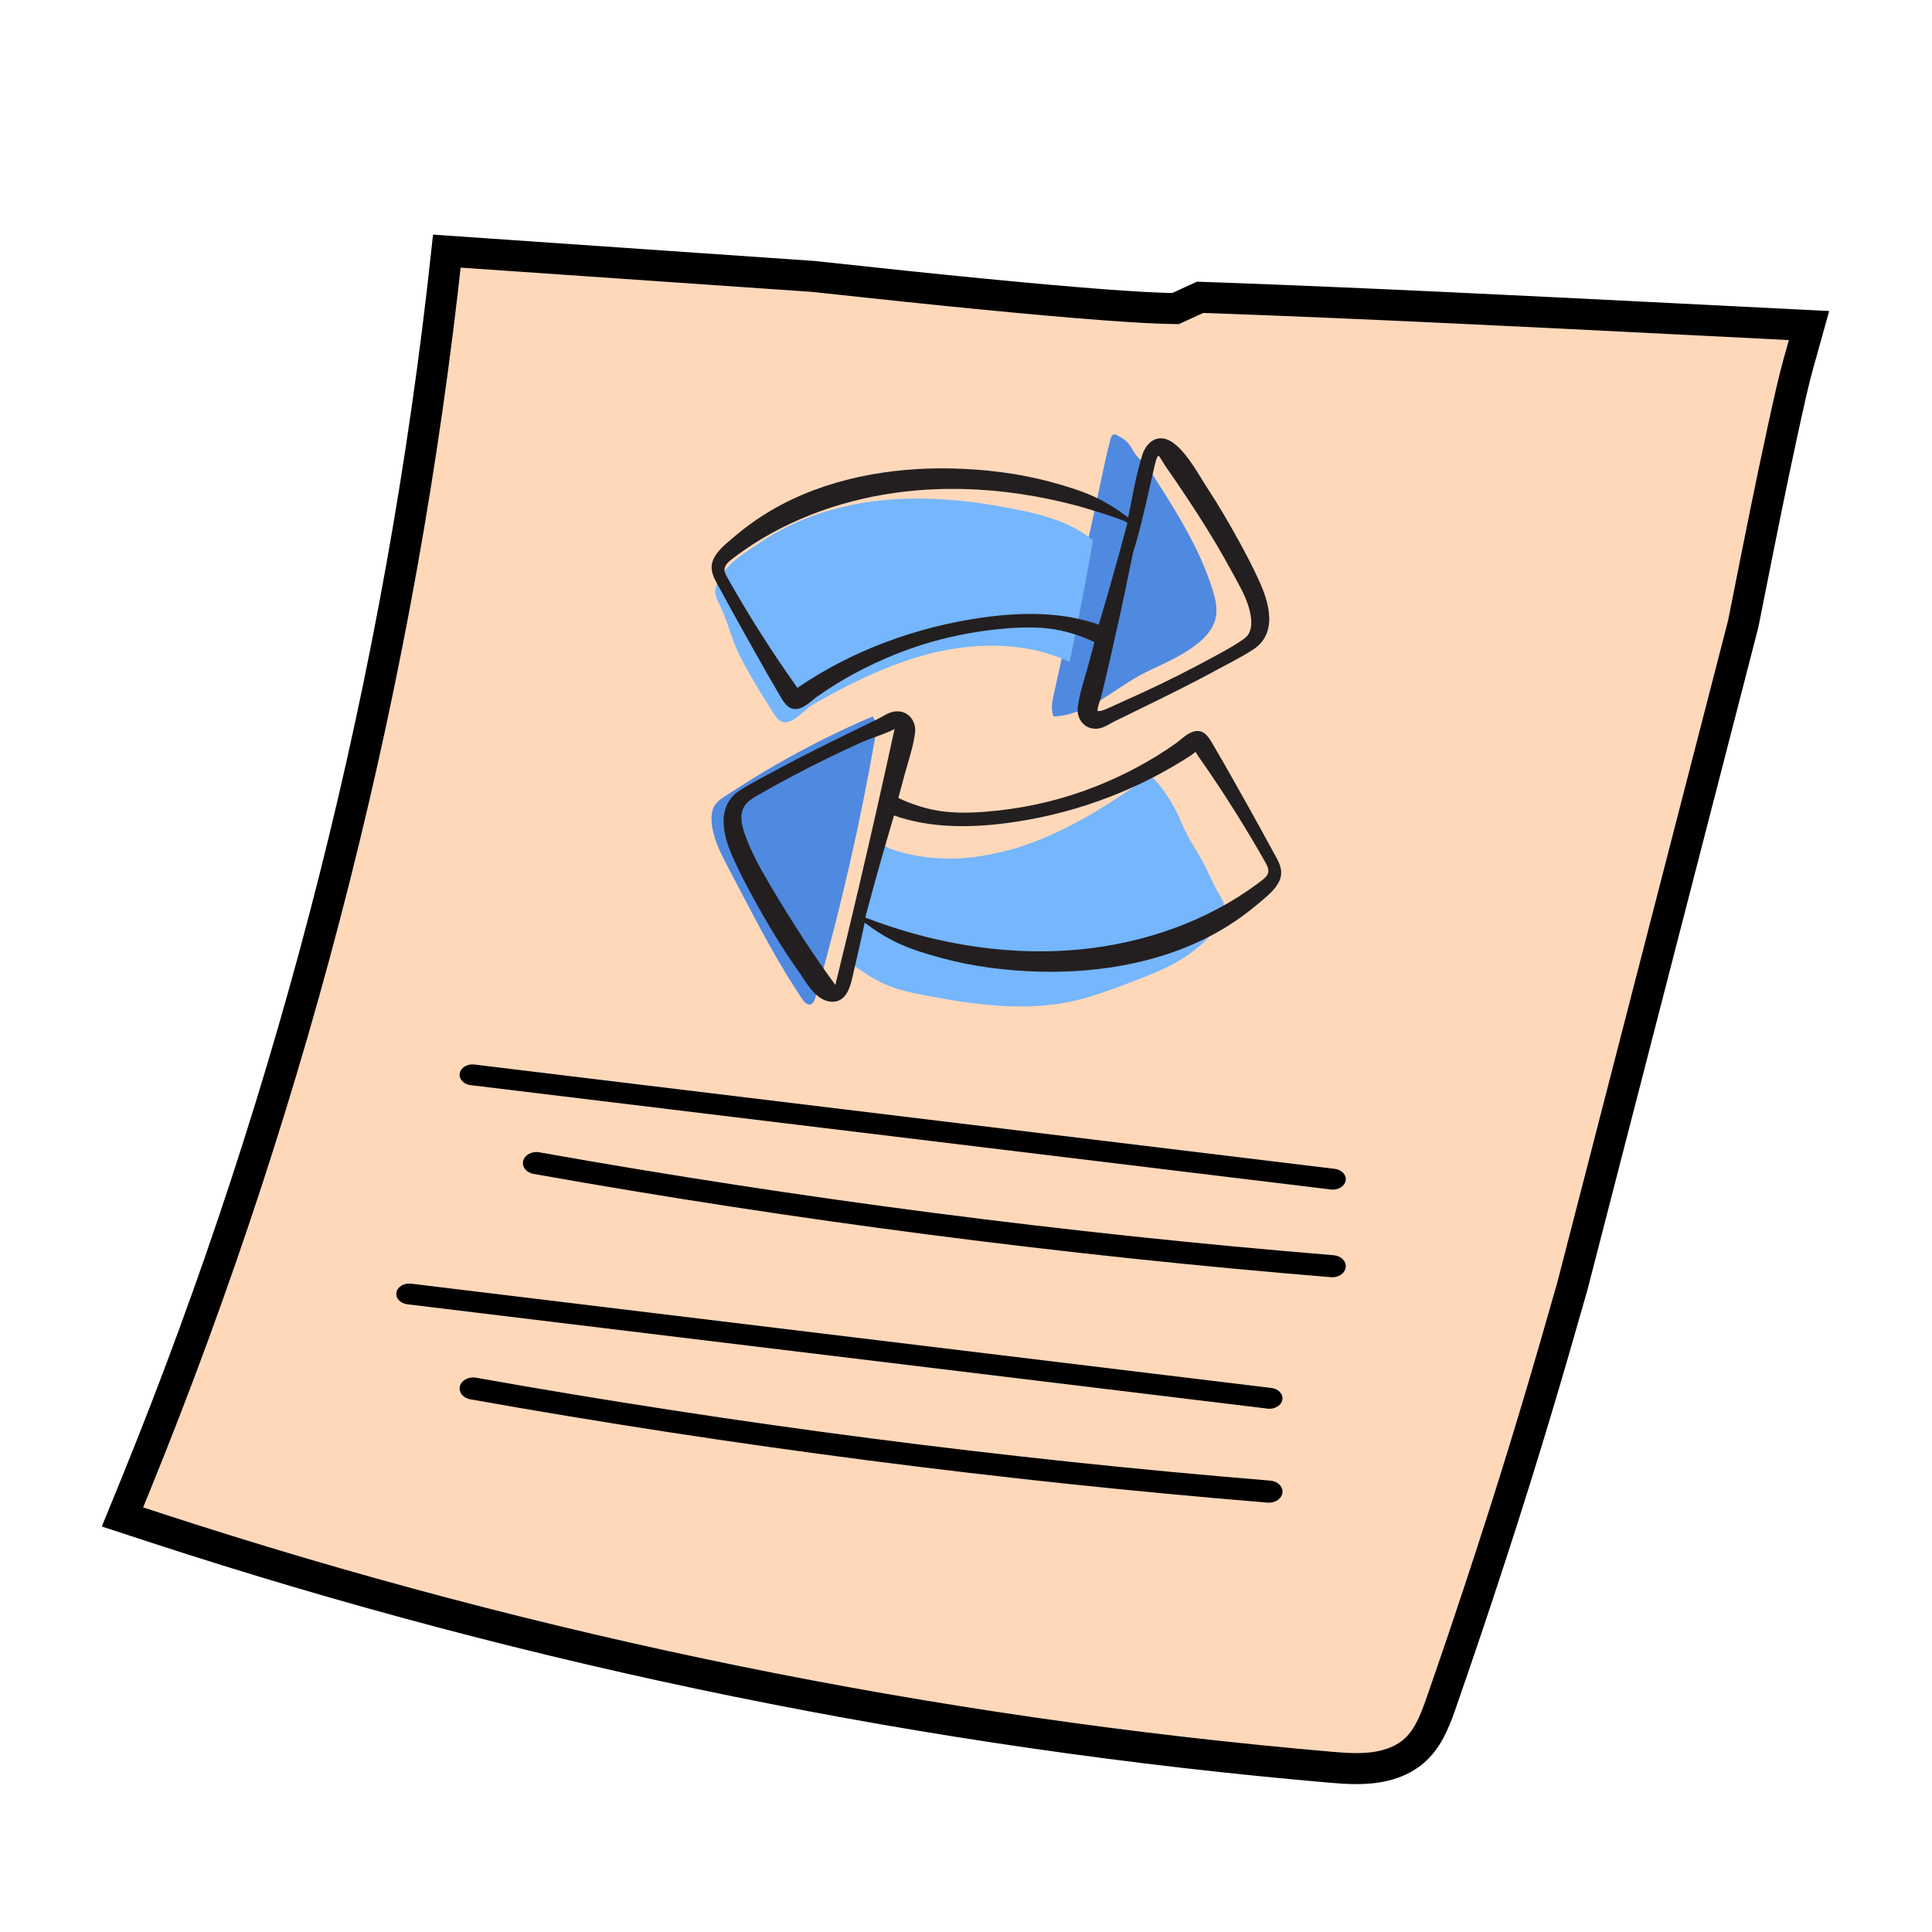
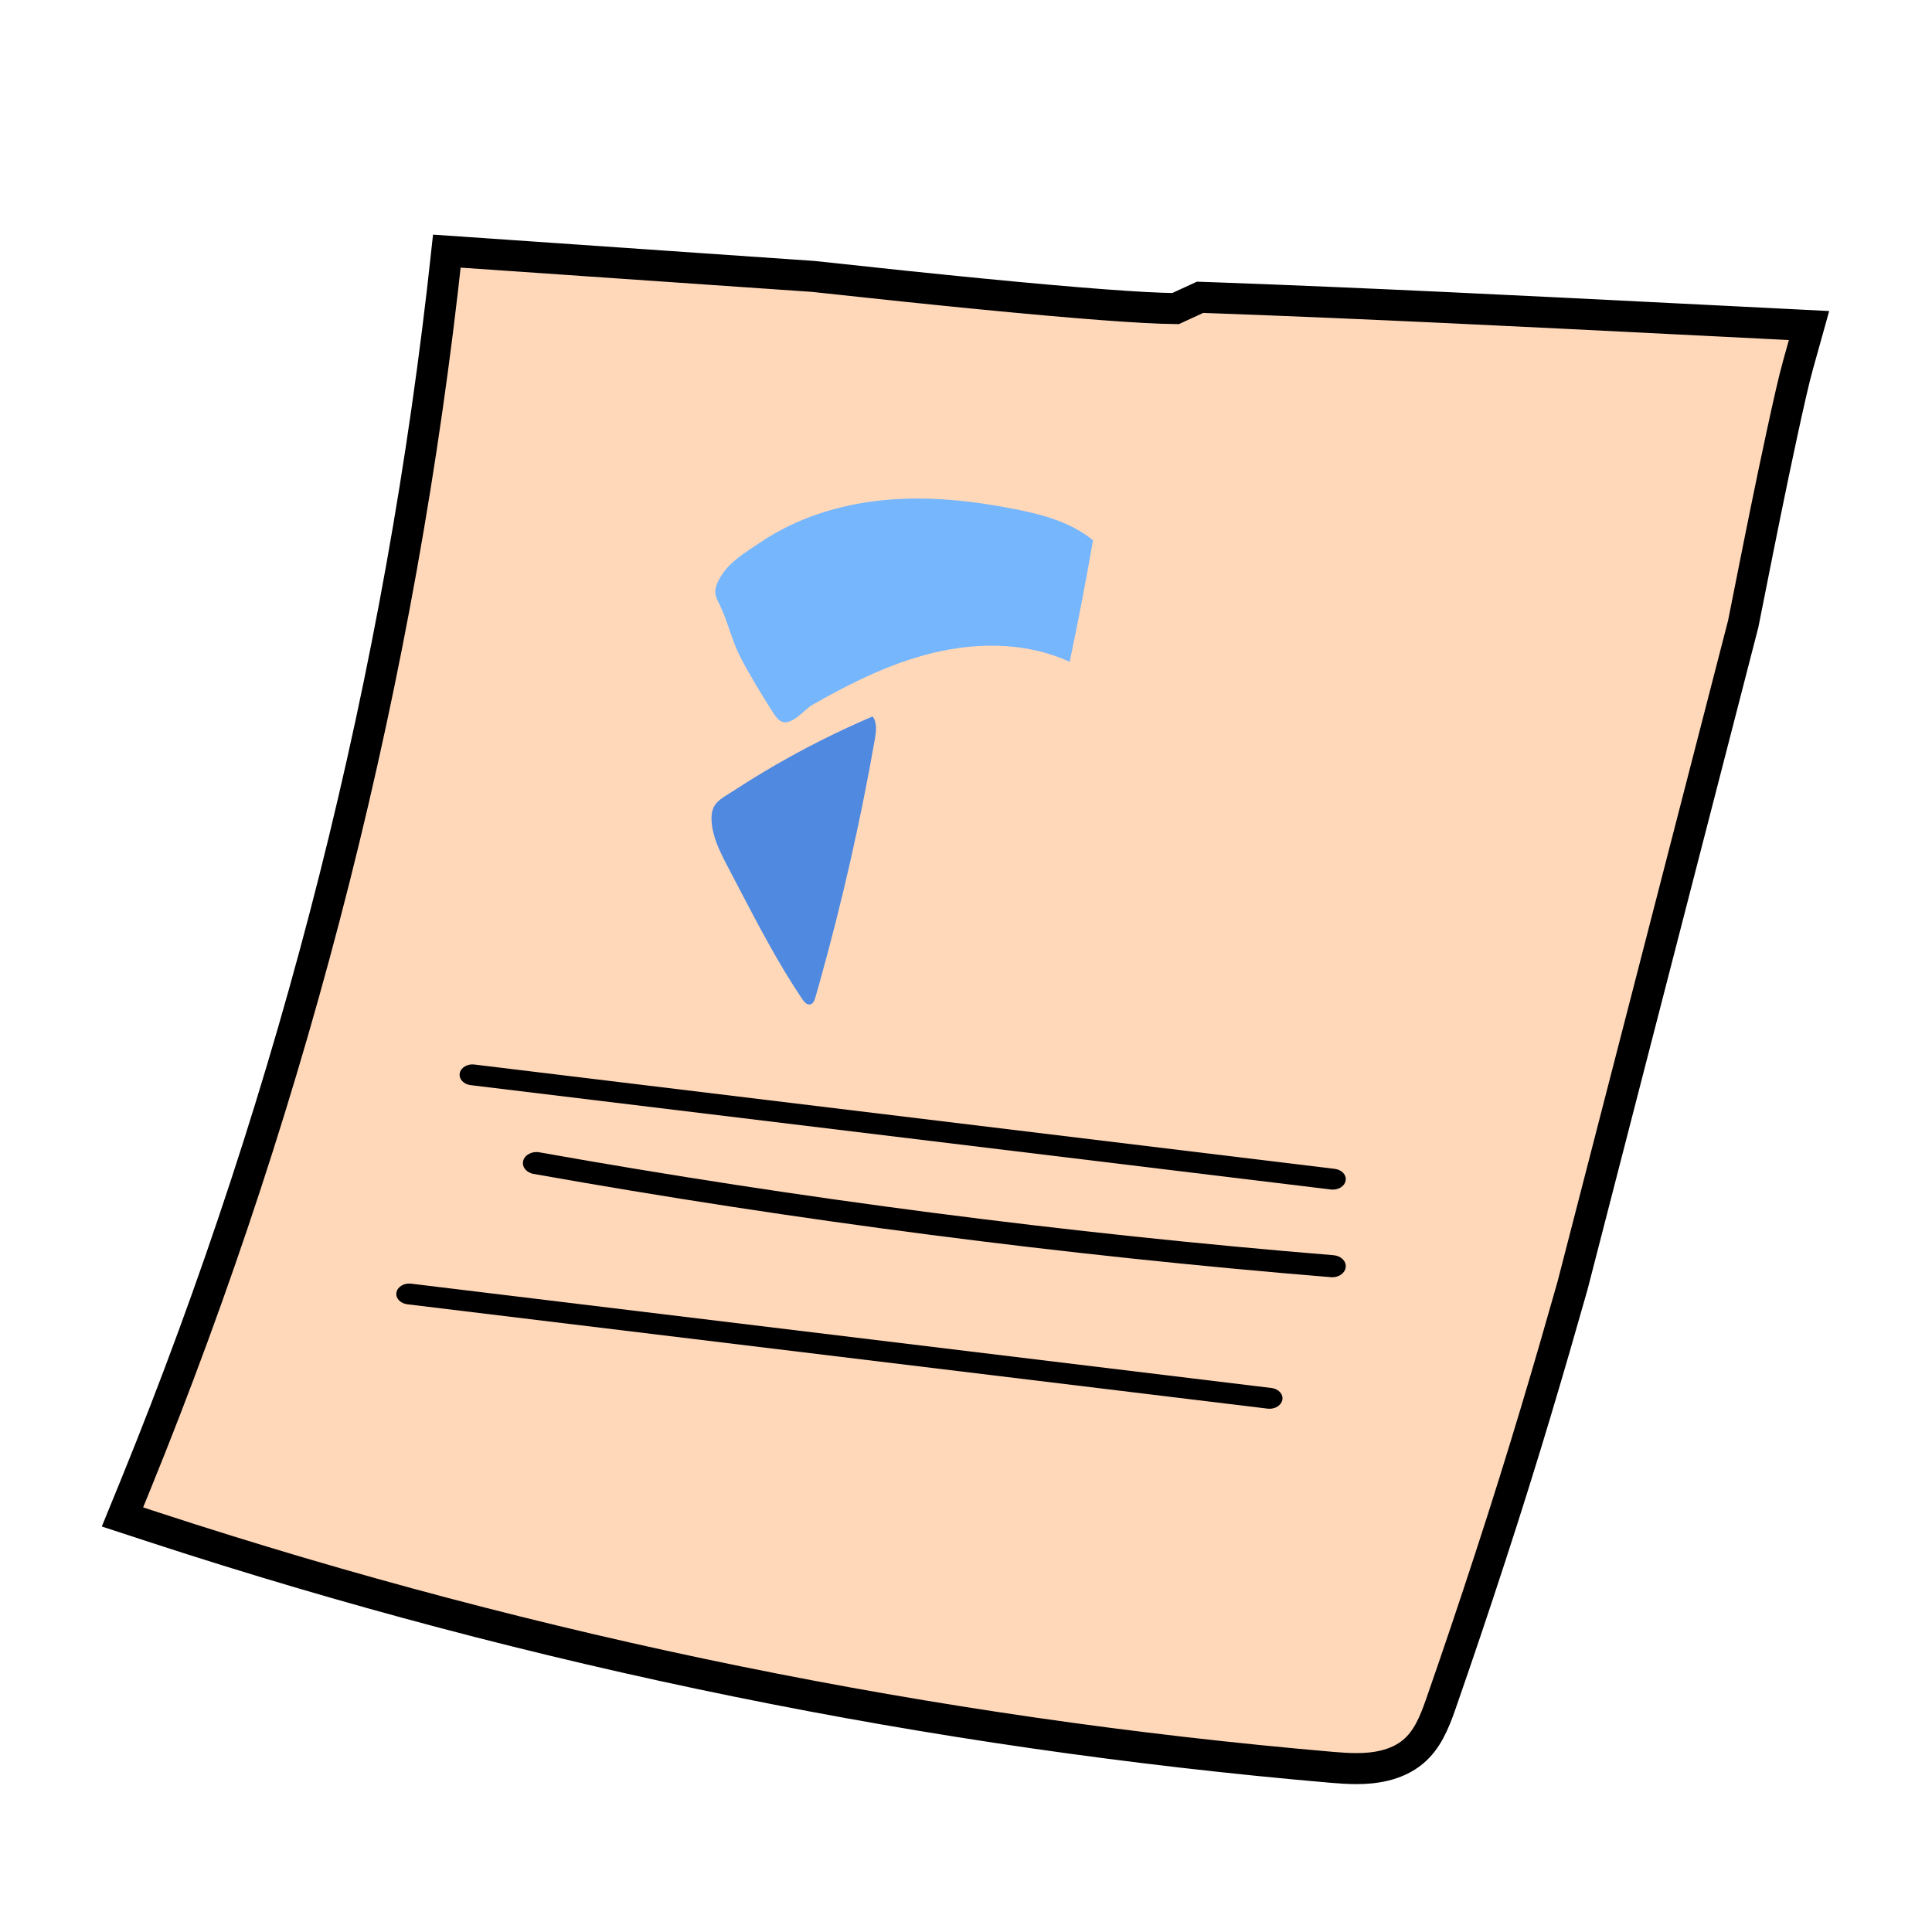
<svg xmlns="http://www.w3.org/2000/svg" width="54px" height="54px" viewBox="0 0 54 54" version="1.1">
  <title>Illustrations / Help / ic-hc-return-label</title>
  <g id="Illustrations-/-Help-/-ic-hc-return-label" stroke="none" stroke-width="1" fill="none" fill-rule="evenodd">
    <g id="Icons-/-ic-hc-return-label" transform="translate(4, 7)" fill-rule="nonzero">
      <path d="M8.49,0.019 L18.729,0.726 C22.294,1.115 24.987,1.378 26.807,1.515 C27.705,1.583 28.389,1.62 28.857,1.625 L28.857,1.625 L29.541,1.31 L30.062,1.328 C34.312,1.483 38.63,1.7 42.807,1.91 C43.82,1.962 44.619,2.002 45.418,2.041 L45.418,2.041 L46.563,2.099 L46.257,3.194 C46.138,3.622 46.005,4.211 45.802,5.148 C45.502,6.528 45.179,8.147 44.942,9.34 C44.801,10.054 44.759,10.265 44.724,10.436 L44.724,10.436 L39.952,28.936 C39.309,31.201 38.613,33.589 37.648,36.543 C37.206,37.9 36.744,39.271 36.274,40.619 C36.077,41.189 35.878,41.638 35.503,41.956 C35.021,42.364 34.375,42.433 33.922,42.433 C33.683,42.433 33.439,42.416 33.233,42.398 C22.062,41.436 11,39.184 0.355,35.704 L0.355,35.704 L-0.577,35.399 L-0.209,34.498 C4.288,23.453 7.216,11.85 8.49,0.019 L8.49,0.019 Z" id="Shape" stroke="#000000" stroke-width="0.867" fill="#FFD8BA" />
      <g id="Group" transform="translate(15.886, 5.14)" fill="#4F8AE0">
-         <path d="M9.569,7.255 C9.523,7.464 9.478,7.69 9.563,7.885 C10.037,7.87 10.486,7.664 10.894,7.417 C11.303,7.169 11.686,6.877 12.112,6.663 C12.758,6.338 14.041,5.867 14.111,5.013 C14.129,4.787 14.073,4.562 14.006,4.345 C13.769,3.578 13.397,2.864 12.989,2.18 C12.786,1.84 12.573,1.505 12.36,1.171 C12.221,0.954 12.119,0.833 11.942,0.665 C11.804,0.533 11.741,0.336 11.603,0.202 C11.53,0.132 11.442,0.082 11.355,0.033 C11.319,0.013 11.278,-0.008 11.238,0.004 C11.187,0.019 11.166,0.081 11.152,0.134 C10.974,0.826 10.845,1.514 10.692,2.205 C10.608,2.582 10.524,2.96 10.44,3.337 C10.37,3.652 10.212,4.043 10.212,4.366 C9.998,5.329 9.784,6.292 9.569,7.255 Z" id="Path" />
        <path d="M4.504,7.885 C4.635,8.058 4.604,8.302 4.567,8.518 C4.164,10.818 3.646,13.097 3.016,15.344 C2.979,15.474 2.942,15.604 2.905,15.735 C2.882,15.817 2.846,15.912 2.765,15.933 C2.672,15.957 2.591,15.866 2.536,15.784 C1.871,14.795 1.317,13.734 0.764,12.676 C0.655,12.468 0.546,12.26 0.438,12.052 C0.236,11.665 0.024,11.245 0.002,10.797 C-0.023,10.295 0.244,10.206 0.622,9.959 C1.405,9.448 2.216,8.981 3.049,8.561 C3.527,8.32 4.012,8.094 4.504,7.885 Z" id="Path" />
      </g>
      <g id="Group" transform="translate(15.992, 6.935)" fill="#75B6FC">
        <path d="M5.818,4.383 C7.163,4.009 8.628,3.979 9.906,4.563 C10.142,3.435 10.36,2.302 10.558,1.166 C9.936,0.658 9.151,0.449 8.384,0.297 C7.178,0.057 5.945,-0.073 4.723,0.043 C3.502,0.159 2.288,0.528 1.249,1.232 C0.82,1.523 0.337,1.797 0.093,2.288 C0.041,2.392 -0.005,2.505 0,2.623 C0.006,2.733 0.056,2.834 0.105,2.931 C0.293,3.307 0.401,3.716 0.556,4.107 C0.71,4.496 0.946,4.878 1.156,5.237 C1.3,5.484 1.453,5.724 1.605,5.965 C1.665,6.06 1.729,6.159 1.822,6.215 C2.114,6.393 2.482,5.899 2.714,5.766 C3.177,5.501 3.646,5.249 4.127,5.023 C4.675,4.766 5.239,4.544 5.818,4.383 Z" id="Path" />
-         <path d="M8.374,9.781 C9.694,9.381 10.898,8.624 12.051,7.819 C12.082,7.797 12.115,7.775 12.151,7.775 C12.203,7.774 12.246,7.815 12.282,7.855 C12.603,8.21 12.852,8.625 13.038,9.078 C13.216,9.514 13.481,9.865 13.693,10.279 C13.799,10.487 13.885,10.705 13.997,10.91 C14.081,11.063 14.211,11.226 14.228,11.41 C14.262,11.781 13.893,12.166 13.662,12.391 C13.079,12.959 12.316,13.254 11.589,13.529 C11.065,13.728 10.538,13.927 9.994,14.047 C8.649,14.345 7.255,14.149 5.903,13.893 C5.5,13.816 5.094,13.734 4.717,13.563 C4.366,13.405 4.047,13.175 3.73,12.947 C3.711,12.933 3.691,12.918 3.681,12.896 C3.666,12.865 3.673,12.828 3.681,12.795 C3.799,12.265 3.918,11.735 4.037,11.206 C4.096,10.941 4.155,10.676 4.215,10.411 C4.249,10.257 4.281,9.757 4.391,9.658 C4.506,9.555 4.79,9.752 4.925,9.799 C5.137,9.873 5.354,9.931 5.573,9.973 C6.015,10.057 6.466,10.079 6.913,10.051 C7.411,10.018 7.891,9.912 8.374,9.781 Z" id="Path" />
      </g>
      <g id="Group" transform="translate(15.889, 5.25)" fill="#231F20">
-         <path d="M1.252,6.048 C1.477,6.451 1.708,6.851 1.942,7.249 C2.048,7.428 2.179,7.617 2.434,7.557 C2.628,7.512 2.798,7.328 2.955,7.217 C3.632,6.738 4.382,6.34 5.16,6.029 C6.051,5.673 6.994,5.443 7.955,5.341 C8.434,5.291 8.934,5.261 9.414,5.317 C9.857,5.368 10.301,5.507 10.702,5.697 C10.645,5.909 10.588,6.121 10.531,6.334 C10.426,6.724 10.283,7.125 10.234,7.526 C10.193,7.869 10.464,8.189 10.85,8.105 C11.004,8.072 11.131,7.976 11.27,7.908 C11.47,7.811 11.669,7.714 11.869,7.616 C12.615,7.249 13.364,6.887 14.092,6.489 C14.443,6.298 14.816,6.116 15.149,5.897 C15.468,5.686 15.597,5.369 15.586,5.006 C15.574,4.622 15.432,4.261 15.271,3.913 C15.111,3.564 14.93,3.223 14.745,2.885 C14.468,2.379 14.176,1.879 13.859,1.394 C13.597,0.993 13.338,0.488 12.963,0.174 C12.842,0.073 12.689,-0.01 12.527,0.001 C12.28,0.018 12.106,0.245 12.036,0.471 C11.863,1.032 11.761,1.638 11.643,2.213 C11.353,1.994 11.045,1.796 10.711,1.641 C10.322,1.46 9.898,1.334 9.482,1.221 C8.596,0.981 7.66,0.867 6.739,0.844 C4.986,0.801 3.157,1.135 1.654,2.023 C1.293,2.236 0.953,2.48 0.637,2.749 C0.368,2.977 -0.036,3.28 0.003,3.658 C0.021,3.845 0.122,4.008 0.213,4.171 C0.336,4.393 0.456,4.616 0.578,4.839 C0.799,5.244 1.027,5.645 1.252,6.048 Z M11.78,3.197 C11.977,2.574 12.115,1.941 12.259,1.305 C12.294,1.146 12.332,0.988 12.369,0.83 C12.381,0.781 12.439,0.49 12.492,0.49 C12.515,0.489 12.656,0.738 12.685,0.779 C12.787,0.923 12.888,1.069 12.987,1.215 C13.365,1.773 13.736,2.336 14.079,2.914 C14.254,3.208 14.422,3.504 14.584,3.804 C14.745,4.103 14.92,4.4 15.015,4.726 C15.094,4.994 15.16,5.398 14.898,5.592 C14.628,5.791 14.32,5.952 14.024,6.113 C13.389,6.459 12.739,6.788 12.08,7.092 C11.749,7.244 11.417,7.394 11.086,7.544 C11.017,7.575 10.949,7.606 10.874,7.62 C10.836,7.627 10.796,7.617 10.79,7.634 C10.773,7.524 10.869,7.305 10.888,7.231 C11.061,6.533 11.217,5.83 11.373,5.129 C11.516,4.486 11.648,3.842 11.78,3.197 Z M0.908,3.129 C2.221,2.215 3.807,1.669 5.426,1.487 C6.499,1.366 7.588,1.401 8.654,1.56 C9.189,1.64 9.718,1.752 10.238,1.891 C10.379,1.929 11.64,2.301 11.621,2.372 C11.37,3.321 11.104,4.267 10.822,5.208 C9.796,4.846 8.661,4.858 7.578,5.01 C5.72,5.271 3.92,5.934 2.398,6.976 C1.689,5.978 1.033,4.946 0.435,3.884 C0.397,3.816 0.358,3.744 0.361,3.667 C0.366,3.546 0.471,3.453 0.569,3.377 C0.68,3.291 0.793,3.209 0.908,3.129 Z" id="Shape" />
-         <path d="M15.919,12.093 C15.901,11.906 15.8,11.743 15.709,11.58 C15.586,11.358 15.466,11.135 15.344,10.912 C15.123,10.507 14.894,10.106 14.669,9.703 C14.445,9.3 14.214,8.899 13.98,8.501 C13.874,8.322 13.743,8.133 13.488,8.193 C13.294,8.239 13.124,8.422 12.967,8.533 C12.289,9.013 11.54,9.411 10.761,9.722 C9.871,10.077 8.928,10.308 7.967,10.409 C7.488,10.46 6.988,10.49 6.508,10.434 C6.065,10.383 5.621,10.244 5.22,10.054 C5.277,9.842 5.334,9.629 5.391,9.417 C5.496,9.027 5.639,8.625 5.687,8.224 C5.729,7.881 5.458,7.561 5.072,7.645 C4.918,7.678 4.791,7.774 4.652,7.842 C4.452,7.939 4.253,8.037 4.053,8.135 C3.307,8.501 2.558,8.864 1.83,9.261 C1.479,9.453 1.106,9.635 0.773,9.854 C0.454,10.064 0.325,10.382 0.336,10.745 C0.348,11.129 0.49,11.49 0.651,11.838 C0.811,12.187 0.992,12.528 1.177,12.867 C1.557,13.562 1.966,14.244 2.427,14.894 C2.635,15.187 2.875,15.667 3.28,15.74 C3.713,15.818 3.859,15.409 3.93,15.093 C4.047,14.575 4.172,14.058 4.279,13.539 C4.569,13.758 4.877,13.956 5.211,14.111 C5.6,14.292 6.024,14.419 6.44,14.531 C7.326,14.771 8.262,14.885 9.183,14.908 C10.936,14.952 12.765,14.617 14.268,13.729 C14.629,13.516 14.968,13.272 15.285,13.003 C15.554,12.775 15.958,12.472 15.919,12.093 Z M4.115,12.549 C3.901,13.46 3.683,14.371 3.459,15.28 C2.814,14.403 2.229,13.487 1.676,12.556 C1.385,12.066 1.101,11.569 0.919,11.035 C0.836,10.789 0.779,10.507 0.917,10.285 C1.006,10.144 1.159,10.052 1.307,9.967 C1.936,9.608 2.578,9.268 3.231,8.948 C3.565,8.785 3.902,8.628 4.242,8.475 C4.355,8.423 5.104,8.17 5.116,8.116 C4.795,9.596 4.462,11.074 4.115,12.549 Z M15.015,12.624 C13.565,13.623 11.794,14.186 10.003,14.312 C8.062,14.449 6.099,14.09 4.295,13.396 C4.549,12.442 4.817,11.49 5.099,10.543 C6.082,10.89 7.166,10.893 8.206,10.761 C9.989,10.535 11.707,9.923 13.208,8.984 C13.279,8.94 13.348,8.895 13.418,8.85 C13.442,8.834 13.484,8.796 13.525,8.765 C13.564,8.821 13.599,8.882 13.633,8.931 C13.713,9.045 13.793,9.159 13.872,9.274 C14.443,10.11 14.977,10.968 15.474,11.845 C15.527,11.937 15.58,12.039 15.556,12.141 C15.534,12.235 15.452,12.303 15.373,12.363 C15.256,12.453 15.137,12.54 15.015,12.624 Z" id="Shape" />
-       </g>
+         </g>
      <path d="M33.307,25.67 L9.261,22.754 C9.063,22.728 8.88,22.839 8.85,22.998 C8.821,23.158 8.957,23.306 9.154,23.33 L33.2,26.247 C33.218,26.249 33.236,26.25 33.254,26.25 C33.43,26.25 33.584,26.147 33.611,26.002 C33.641,25.842 33.505,25.694 33.307,25.67 Z" id="Path" fill="#000000" />
      <path d="M33.276,28.084 C25.843,27.475 18.373,26.507 11.073,25.207 C10.869,25.171 10.668,25.277 10.624,25.444 C10.58,25.61 10.709,25.775 10.912,25.811 C18.24,27.115 25.739,28.087 33.2,28.698 C33.213,28.699 33.226,28.7 33.238,28.7 C33.43,28.7 33.593,28.581 33.613,28.422 C33.634,28.252 33.483,28.101 33.276,28.084 Z" id="Path" fill="#000000" />
      <path d="M31.539,31.795 L7.492,28.879 C7.294,28.854 7.11,28.964 7.081,29.124 C7.051,29.283 7.187,29.431 7.384,29.455 L31.431,32.372 C31.45,32.374 31.467,32.375 31.485,32.375 C31.661,32.375 31.815,32.271 31.842,32.127 C31.872,31.967 31.736,31.819 31.539,31.795 Z" id="Path" fill="#000000" />
-       <path d="M31.506,34.384 C24.074,33.775 16.603,32.807 9.304,31.507 C9.1,31.471 8.899,31.577 8.855,31.743 C8.811,31.91 8.94,32.074 9.144,32.111 C16.472,33.416 23.97,34.387 31.431,34.999 C31.444,35 31.457,35 31.469,35 C31.661,35 31.825,34.881 31.844,34.722 C31.865,34.552 31.714,34.401 31.506,34.384 Z" id="Path" fill="#000000" />
    </g>
  </g>
</svg>